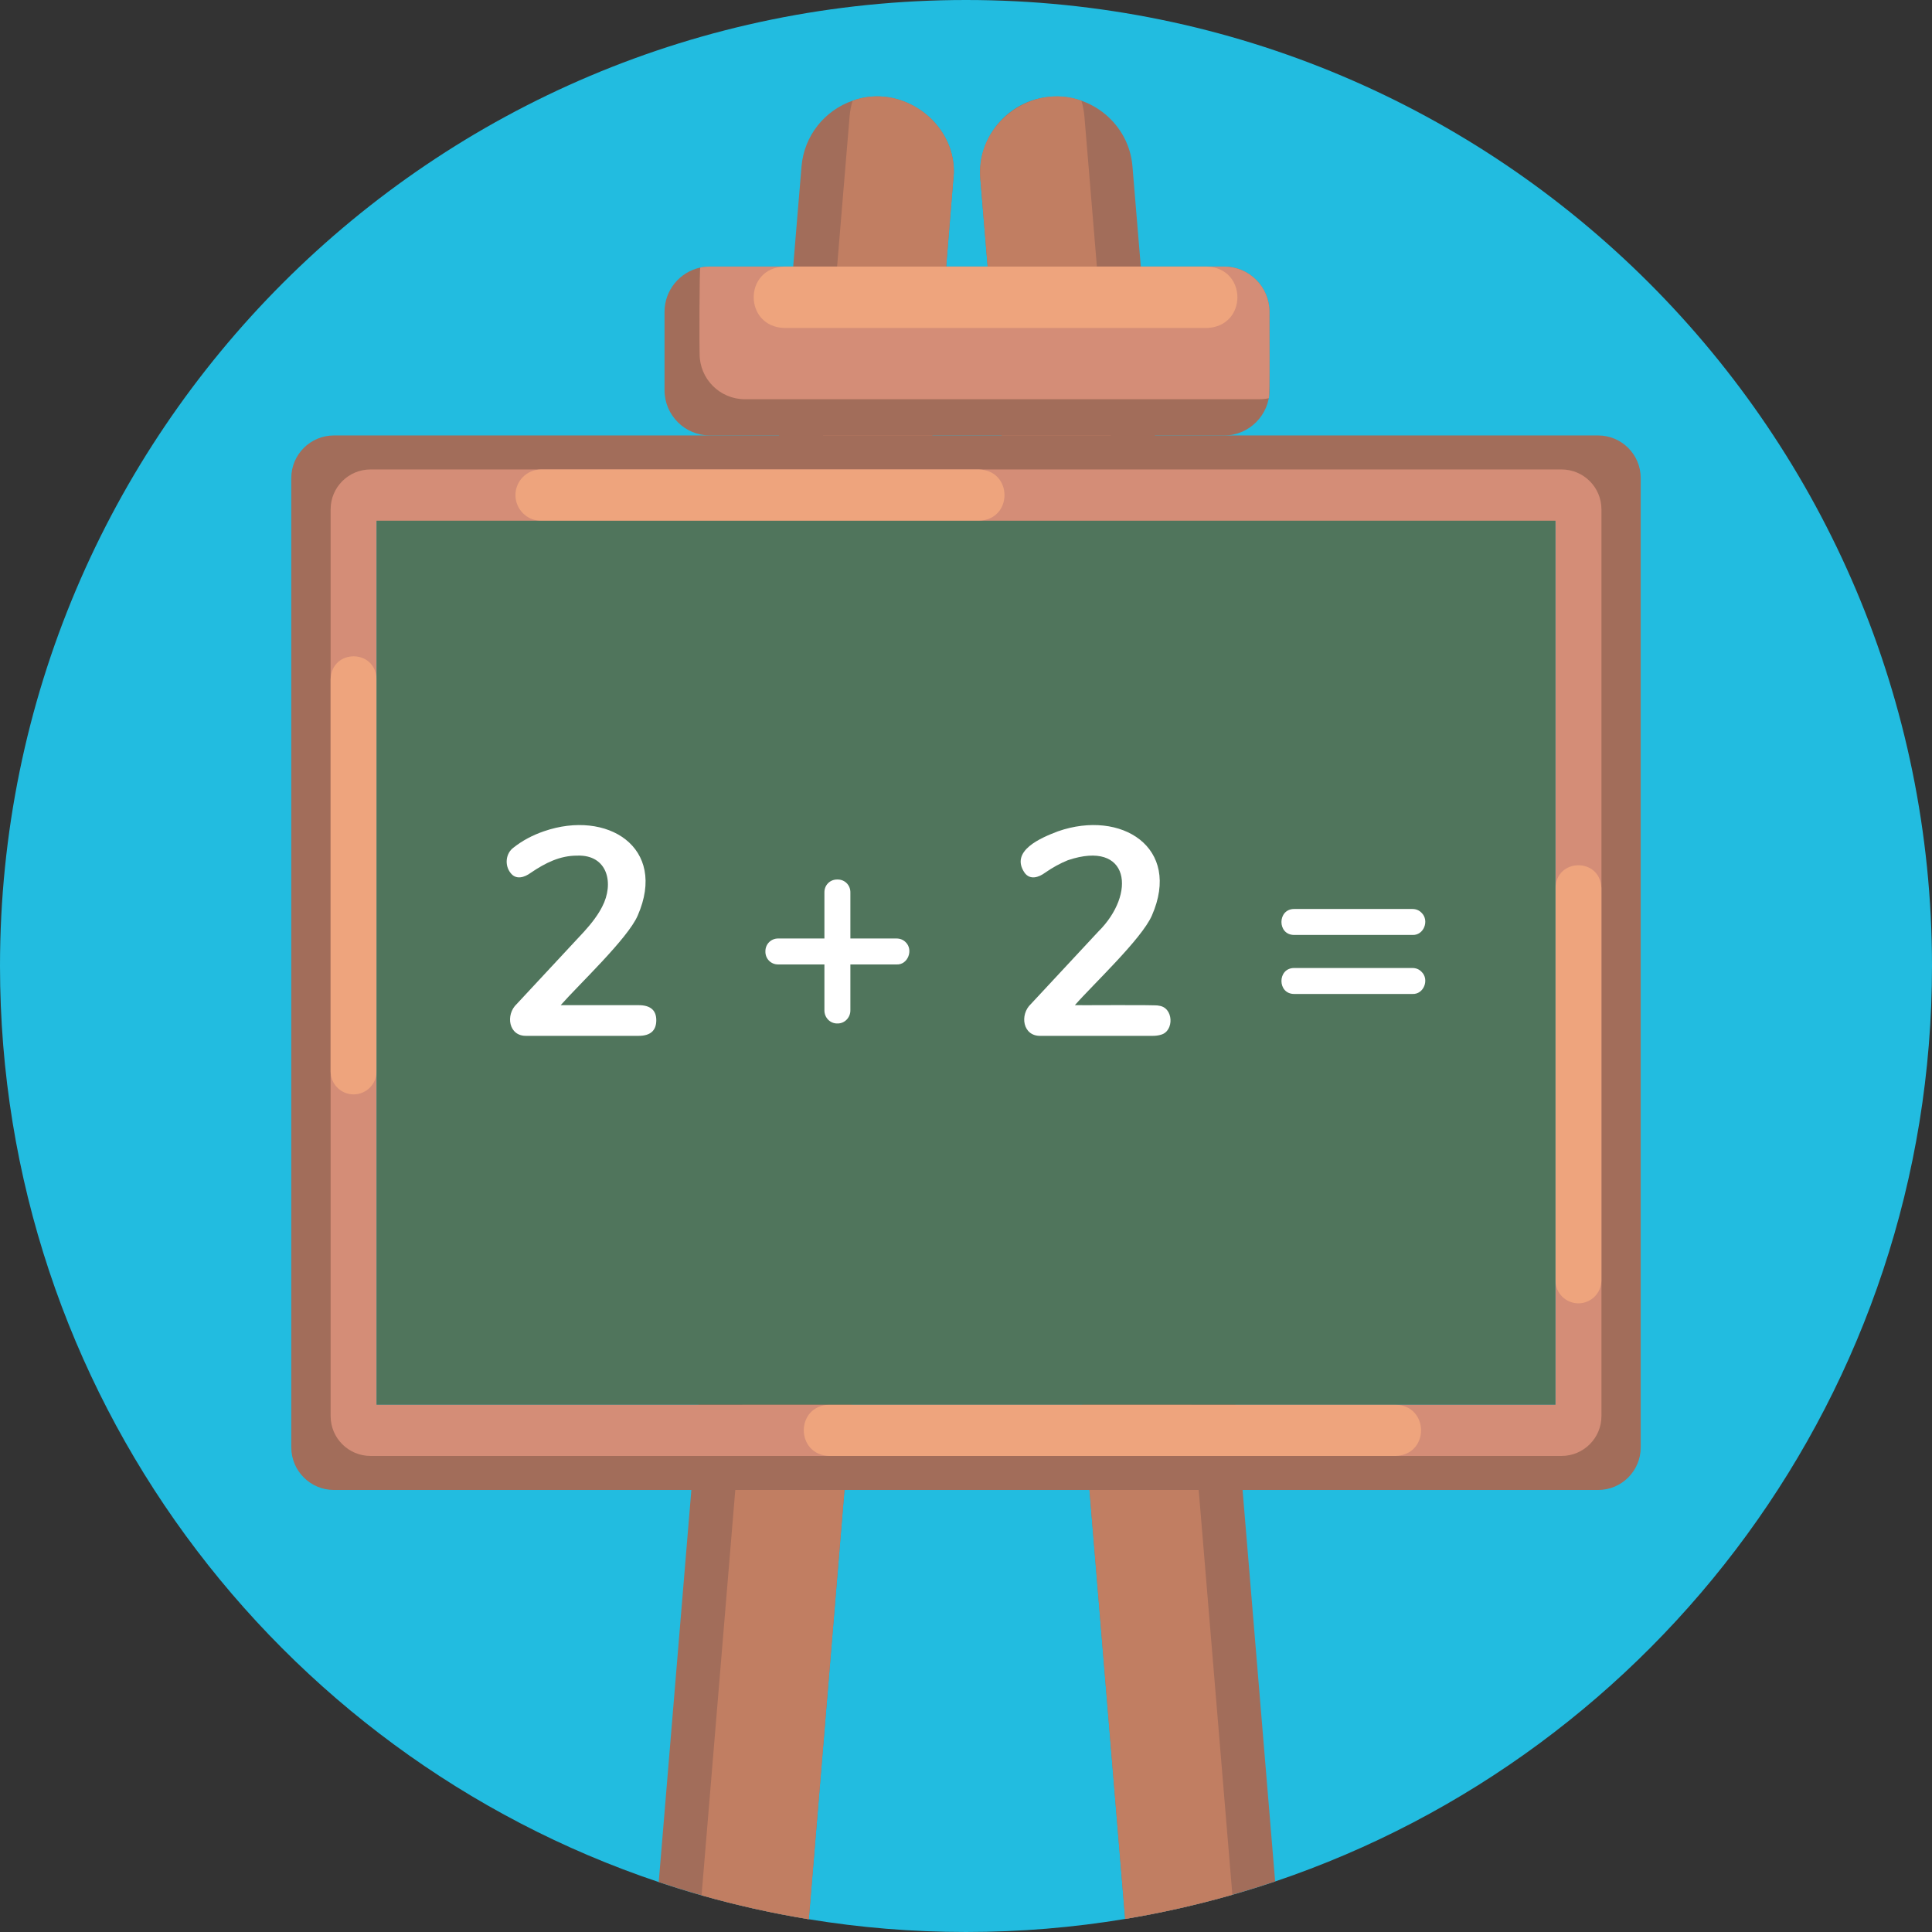
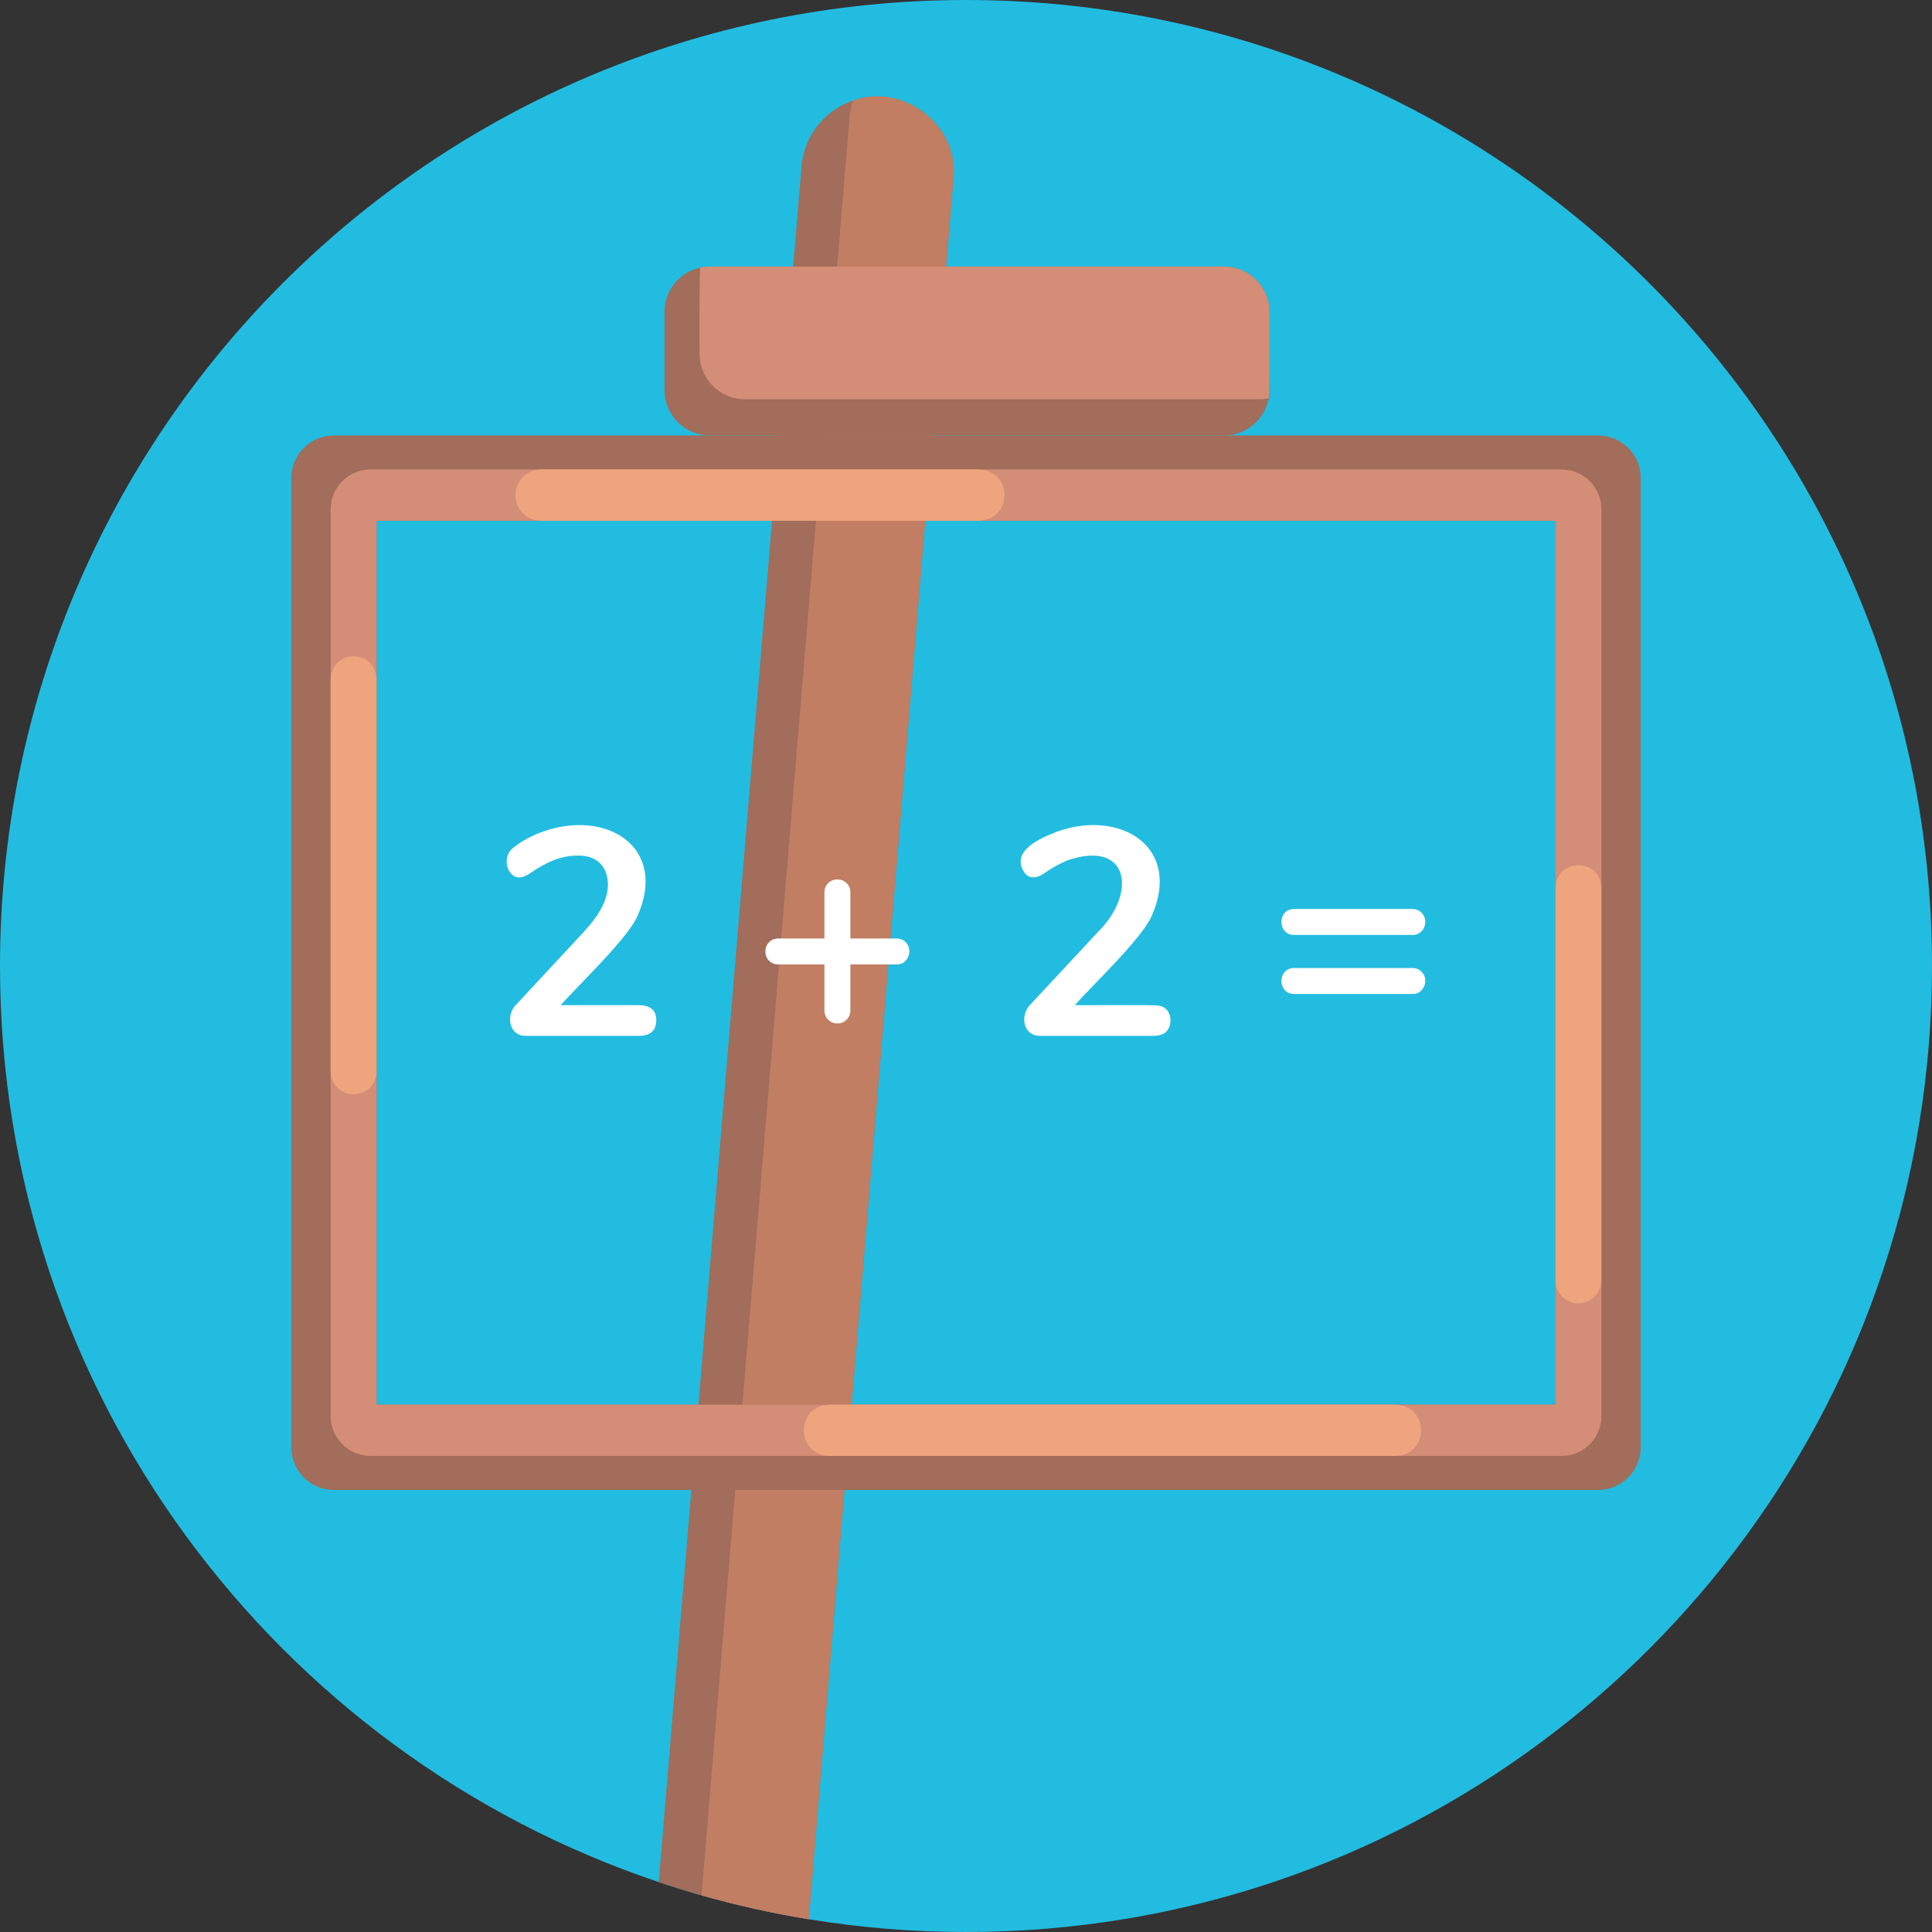
<svg xmlns="http://www.w3.org/2000/svg" id="Icons" enable-background="new 0 0 512 512" height="512" viewBox="0 0 512 512" width="512">
  <rect x="0" y="0" width="512" height="512" fill="#333333" stroke="none" />
  <g>
    <path d="m512 256c0 112.73-72.87 208.44-174.07 242.61-3.74 1.26-7.52 2.44-11.34 3.53-9.27 2.65-18.75 4.8-28.41 6.4-13.72 2.28-27.81 3.46-42.18 3.46-14.18 0-28.1-1.15-41.66-3.38-9.66-1.58-19.15-3.7-28.42-6.33-3.82-1.09-7.61-2.26-11.35-3.52-101.46-34.01-174.57-129.86-174.57-242.77 0-141.38 114.62-256 256-256s256 114.62 256 256z" fill="#22bce0" />
    <g>
      <g>
        <g>
          <path d="m252.78 45.79c-12.026 147.359-26.233 315.195-38.44 462.83-13.614-2.232-26.802-5.491-39.77-9.85 9.616-115.593 25.976-311.94 35.63-428.13 0 0 2.21-26.51 2.21-26.51.68-8.23 6.2-14.9 13.53-17.44 12.805-4.667 27.102 5.517 26.84 19.1z" fill="#a26d5a" />
          <path d="m252.78 45.79c-12.026 147.359-26.233 315.195-38.44 462.83-9.66-1.58-19.15-3.7-28.42-6.33 9.69-116.459 21.758-261.439 31.44-377.88 1.373-16.471 3.098-37.255 4.48-53.77 0 0 3.31-39.78 3.31-39.78.12-1.45.39-2.84.79-4.17 12.81-4.689 27.1 5.538 26.84 19.1z" fill="#c17e62" />
        </g>
        <g>
-           <path d="m337.93 498.61c-12.966 4.365-26.142 7.669-39.75 9.93-11.257-135.374-23.858-286.612-35.09-421.62-.804-9.509-2.464-29.814-3.28-39.43-.963-10.973 7.319-20.958 18.48-21.84 10.882-.961 20.938 7.246 21.83 18.48 10.639 127.858 27.187 326.764 37.81 454.48z" fill="#a26d5a" />
-           <path d="m326.59 502.14c-9.27 2.65-18.75 4.8-28.41 6.4-6.828-82.098-16.206-194.666-22.99-276.28-1.907-22.884-7.879-94.591-9.73-116.86-1.078-12.915-2.648-31.823-3.72-44.76 0 0-1.93-23.15-1.93-23.15-.05-.57-.07-1.15-.07-1.7-.263-13.534 14.038-23.802 26.84-19.1.41 1.33.67 2.72.8 4.17.986 11.844 3.736 44.889 4.66 56.06 1.332 15.822 2.933 35.35 4.26 51.09 9.518 114.5 20.753 249.419 30.29 364.13z" fill="#c17e62" />
-         </g>
+           </g>
      </g>
      <g>
        <path d="m336.425 82.646v20.749c.042 6.479-5.346 12.039-12.002 12.003h-136.317c-6.625 0-12.002-5.377-12.002-12.003v-20.749c0-5.774 4.073-10.585 9.495-11.742.805-.17 1.645-.261 2.507-.261h136.317c6.624 0 12.002 5.366 12.002 12.003z" fill="#a26d5a" />
        <path d="m336.425 82.646c-.058.717.169 23.202-.193 22.894-.805.17-1.645.261-2.507.261h-136.317c-6.625 0-12.003-5.366-12.003-12.003-.075-.709-.072-23.205.193-22.893.805-.17 1.645-.261 2.507-.261h136.317c6.625-.001 12.003 5.365 12.003 12.002z" fill="#d48d77" />
-         <path d="m319.841 86.92h-112.017c-10.752-.384-10.81-15.869 0-16.277h112.017c10.752.384 10.81 15.869 0 16.277z" fill="#eea47d" />
      </g>
      <g>
        <g>
          <g>
            <path d="m423.51 115.4h-335.02c-6.24 0-11.3 5.06-11.3 11.3v256.85c0 6.24 5.06 11.31 11.3 11.31h335.02c6.25 0 11.3-5.07 11.3-11.31v-256.85c0-6.24-5.05-11.3-11.3-11.3zm-11.31 256.85h-312.4v-234.24h312.4z" fill="#a26d5a" />
            <path d="m413.82 124.41h-315.62c-5.85 0-10.58 4.73-10.58 10.57v240.3c0 5.83 4.73 10.56 10.58 10.56h315.62c5.84 0 10.58-4.73 10.58-10.56v-240.3c0-5.84-4.74-10.57-10.58-10.57zm-1.62 247.84h-312.4v-234.24h312.4z" fill="#d48d77" />
            <g fill="#eea47d">
              <path d="m99.796 179.976v103.959c0 3.363-2.726 6.089-6.089 6.089s-6.089-2.726-6.089-6.089v-103.959c.264-8.03 11.892-8.086 12.178 0z" />
              <path d="m424.382 235.345v103.959c0 3.363-2.726 6.089-6.089 6.089s-6.089-2.726-6.089-6.089v-103.959c.264-8.03 11.892-8.086 12.178 0z" />
              <path d="m259.453 138.006h-116.054c-3.754 0-6.798-3.043-6.798-6.798 0-3.754 3.043-6.798 6.798-6.798h116.054c8.964.296 9.027 13.277 0 13.596z" />
              <path d="m369.849 385.843h-150.088c-8.953-.29-9.037-13.273 0-13.595h150.088c8.953.29 9.037 13.272 0 13.595z" />
            </g>
          </g>
-           <path d="m99.796 138.006h312.408v234.241h-312.408z" fill="#50755c" />
        </g>
      </g>
      <g fill="#fff">
        <path d="m169.23 266.38h-20.64c4.749-5.41 17.779-17.651 20.4-23.73 7.949-18.137-8.105-28.158-24.86-22.35-3.08 1.06-5.76 2.51-8.05 4.33-2.104 1.539-2.363 4.687-.82 6.65 1.462 2.012 3.763 1.235 5.43 0 3.845-2.609 7.709-4.541 12.27-4.53 8.083-.298 9.859 7.366 6.61 13.56-1.02 2.01-2.62 4.21-4.81 6.61l-17.82 19.15c-3.045 2.84-2.169 8.578 2.58 8.44h29.71c3.12 0 4.69-1.38 4.69-4.14 0-2.66-1.57-3.99-4.69-3.99z" />
        <path d="m240.01 249.69c-.65-.65-1.47-.98-2.46-.98h-12.19v-12.19c.034-1.94-1.49-3.484-3.44-3.44-1.955-.045-3.482 1.492-3.44 3.44v12.19h-12.2c-1.942-.033-3.474 1.498-3.44 3.44-.034 1.94 1.49 3.484 3.44 3.44h12.2v12.12c-.041 1.932 1.484 3.564 3.44 3.52 1.951.043 3.474-1.596 3.44-3.52v-12.12h12.19c3.062.188 4.571-3.886 2.46-5.9z" />
        <path d="m306.99 266.51c.56-.268-21.848-.075-22.14-.13 4.817-5.493 17.669-17.515 20.4-23.73 7.958-18.099-8.135-28.176-24.86-22.35-4.458 1.691-12.826 5.164-8.87 10.98 1.461 2.013 3.766 1.232 5.43 0 2.03-1.41 4.05-2.51 6.06-3.32 16.397-5.512 18.221 8.89 8.01 18.96-3.162 3.397-14.865 15.975-17.82 19.15-3.045 2.84-2.17 8.578 2.58 8.44h29.7c.82 0 1.54-.1 2.15-.29 3.63-.93 3.413-7.38-.64-7.71z" />
        <path d="m376.74 241.91c-.65-.68-1.47-1.02-2.46-1.02h-31.27c-4.539-.043-4.566 6.931 0 6.88h31.27c3.063.17 4.559-3.823 2.46-5.86zm0 15.64c-.65-.68-1.47-1.02-2.46-1.02h-31.27c-4.545-.041-4.557 6.924 0 6.88h31.27c3.053.17 4.563-3.833 2.46-5.86z" />
      </g>
    </g>
  </g>
</svg>